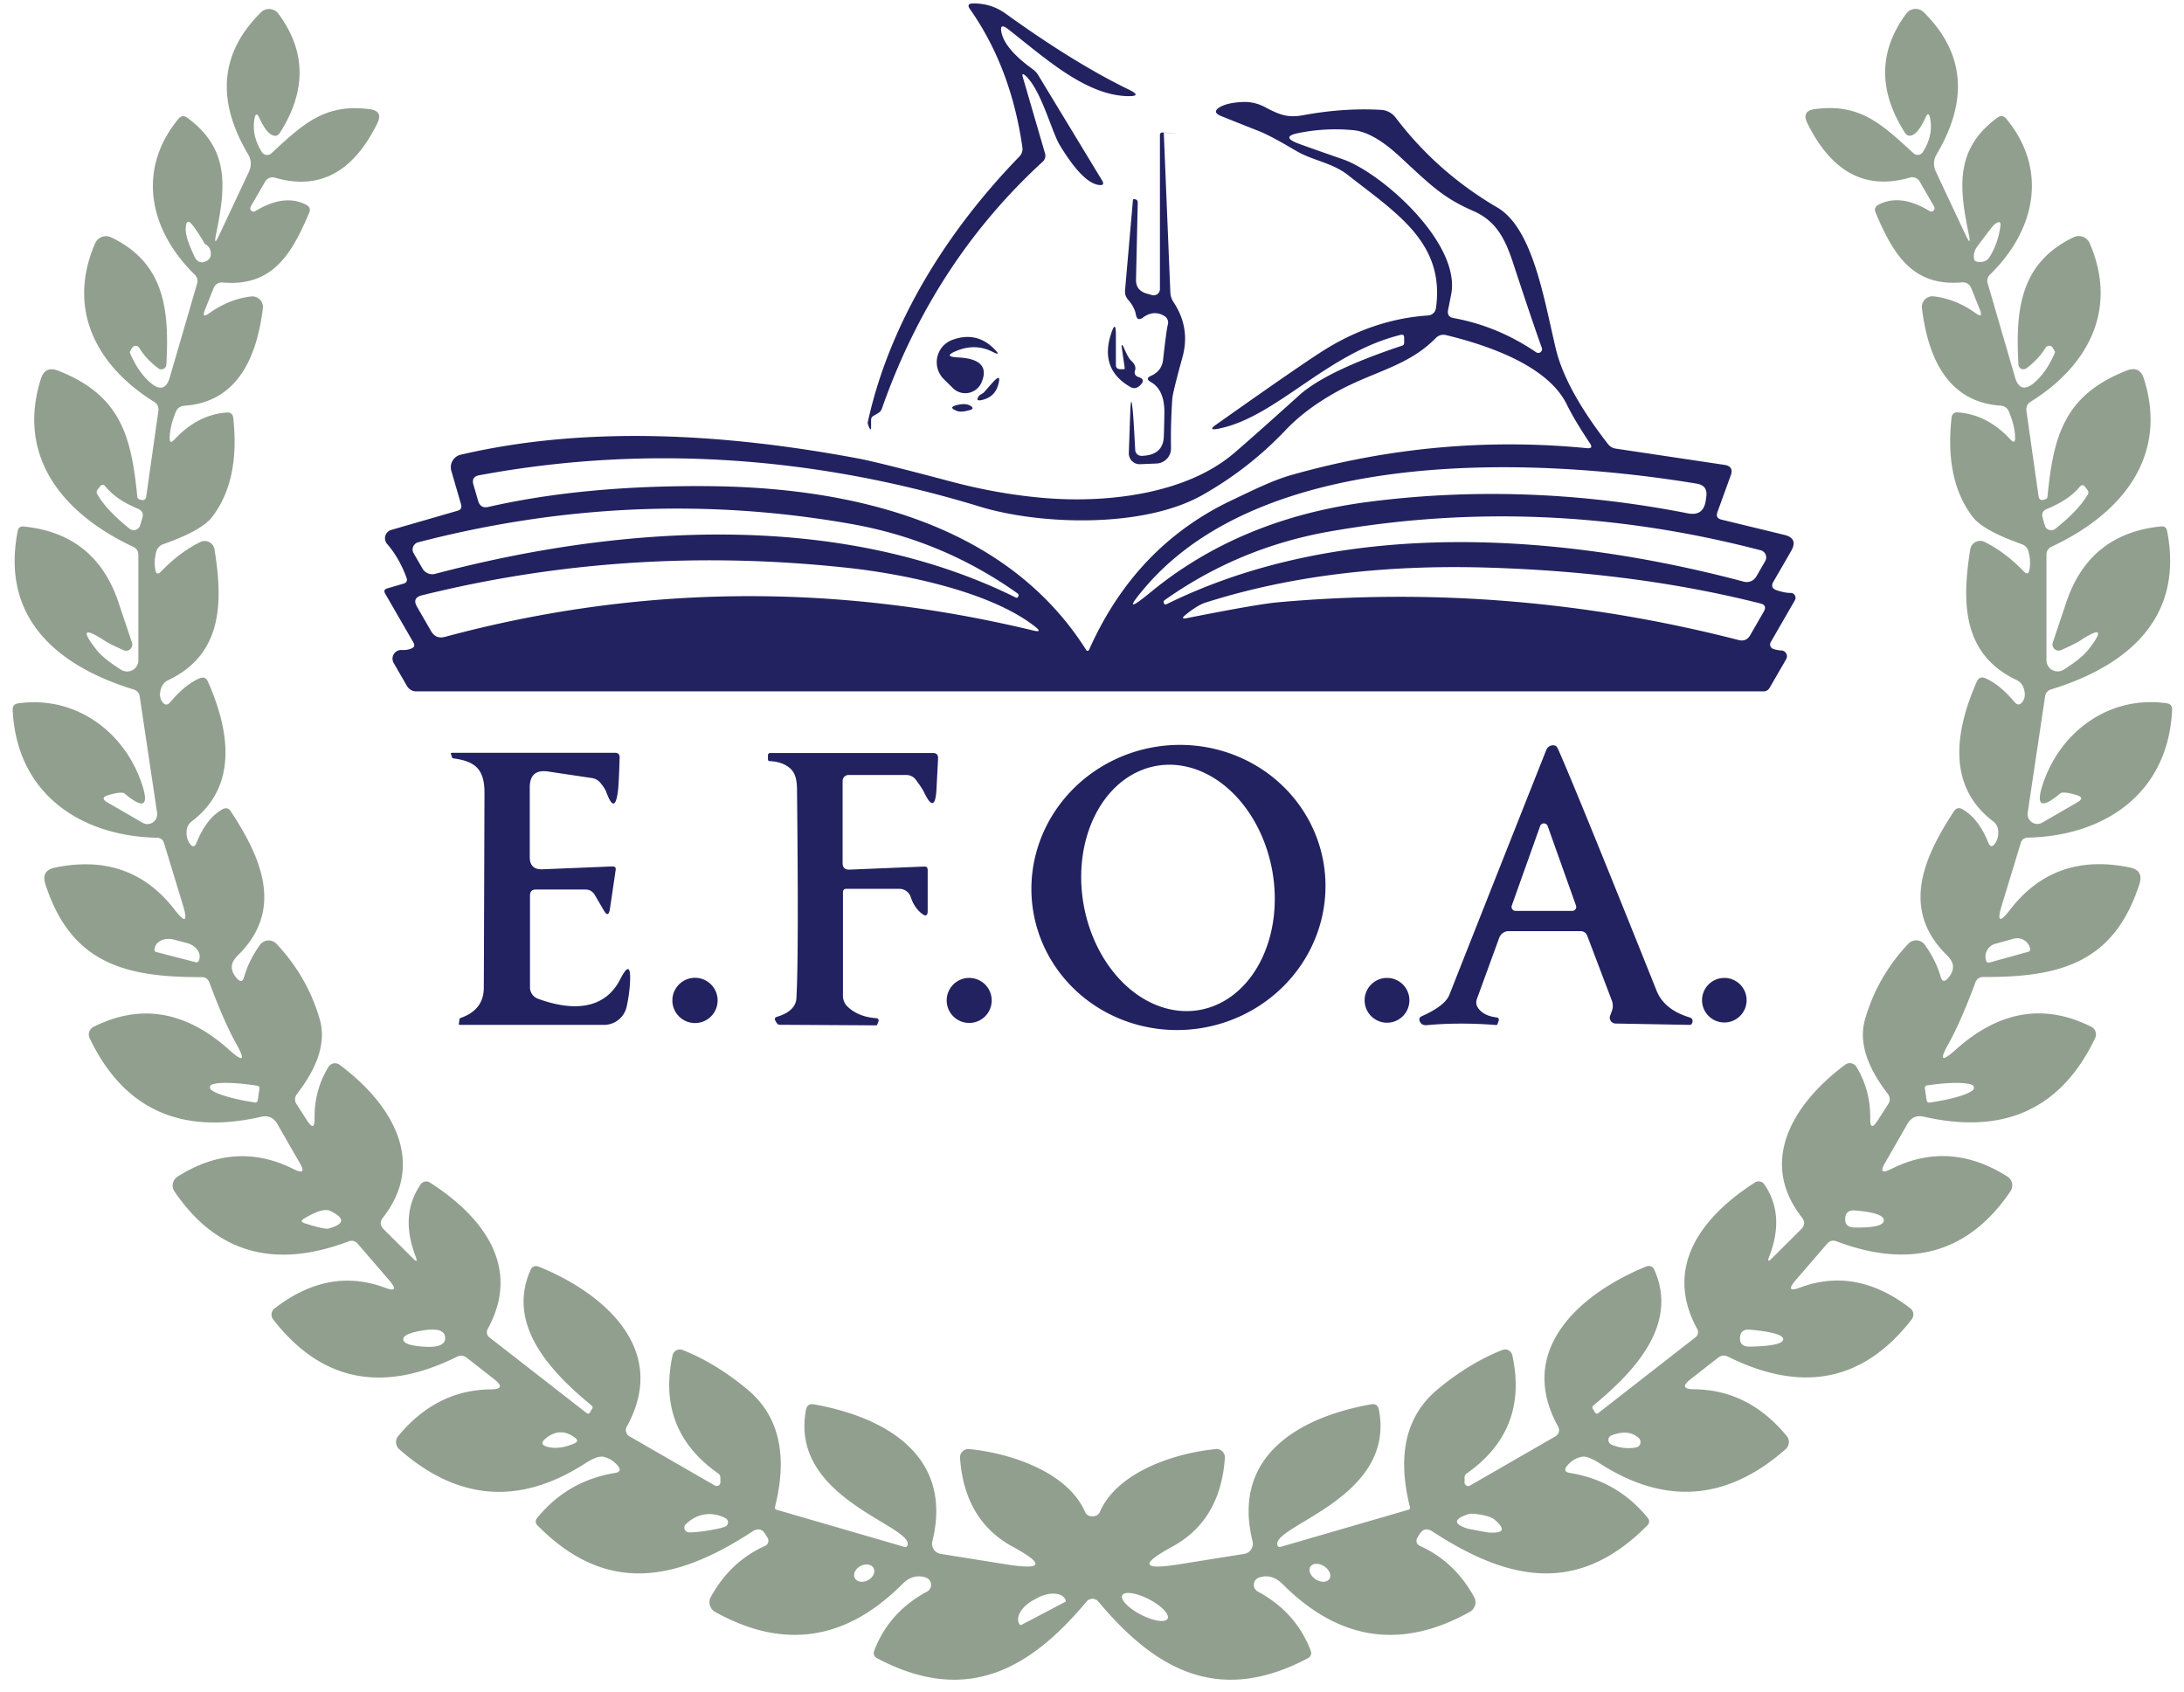
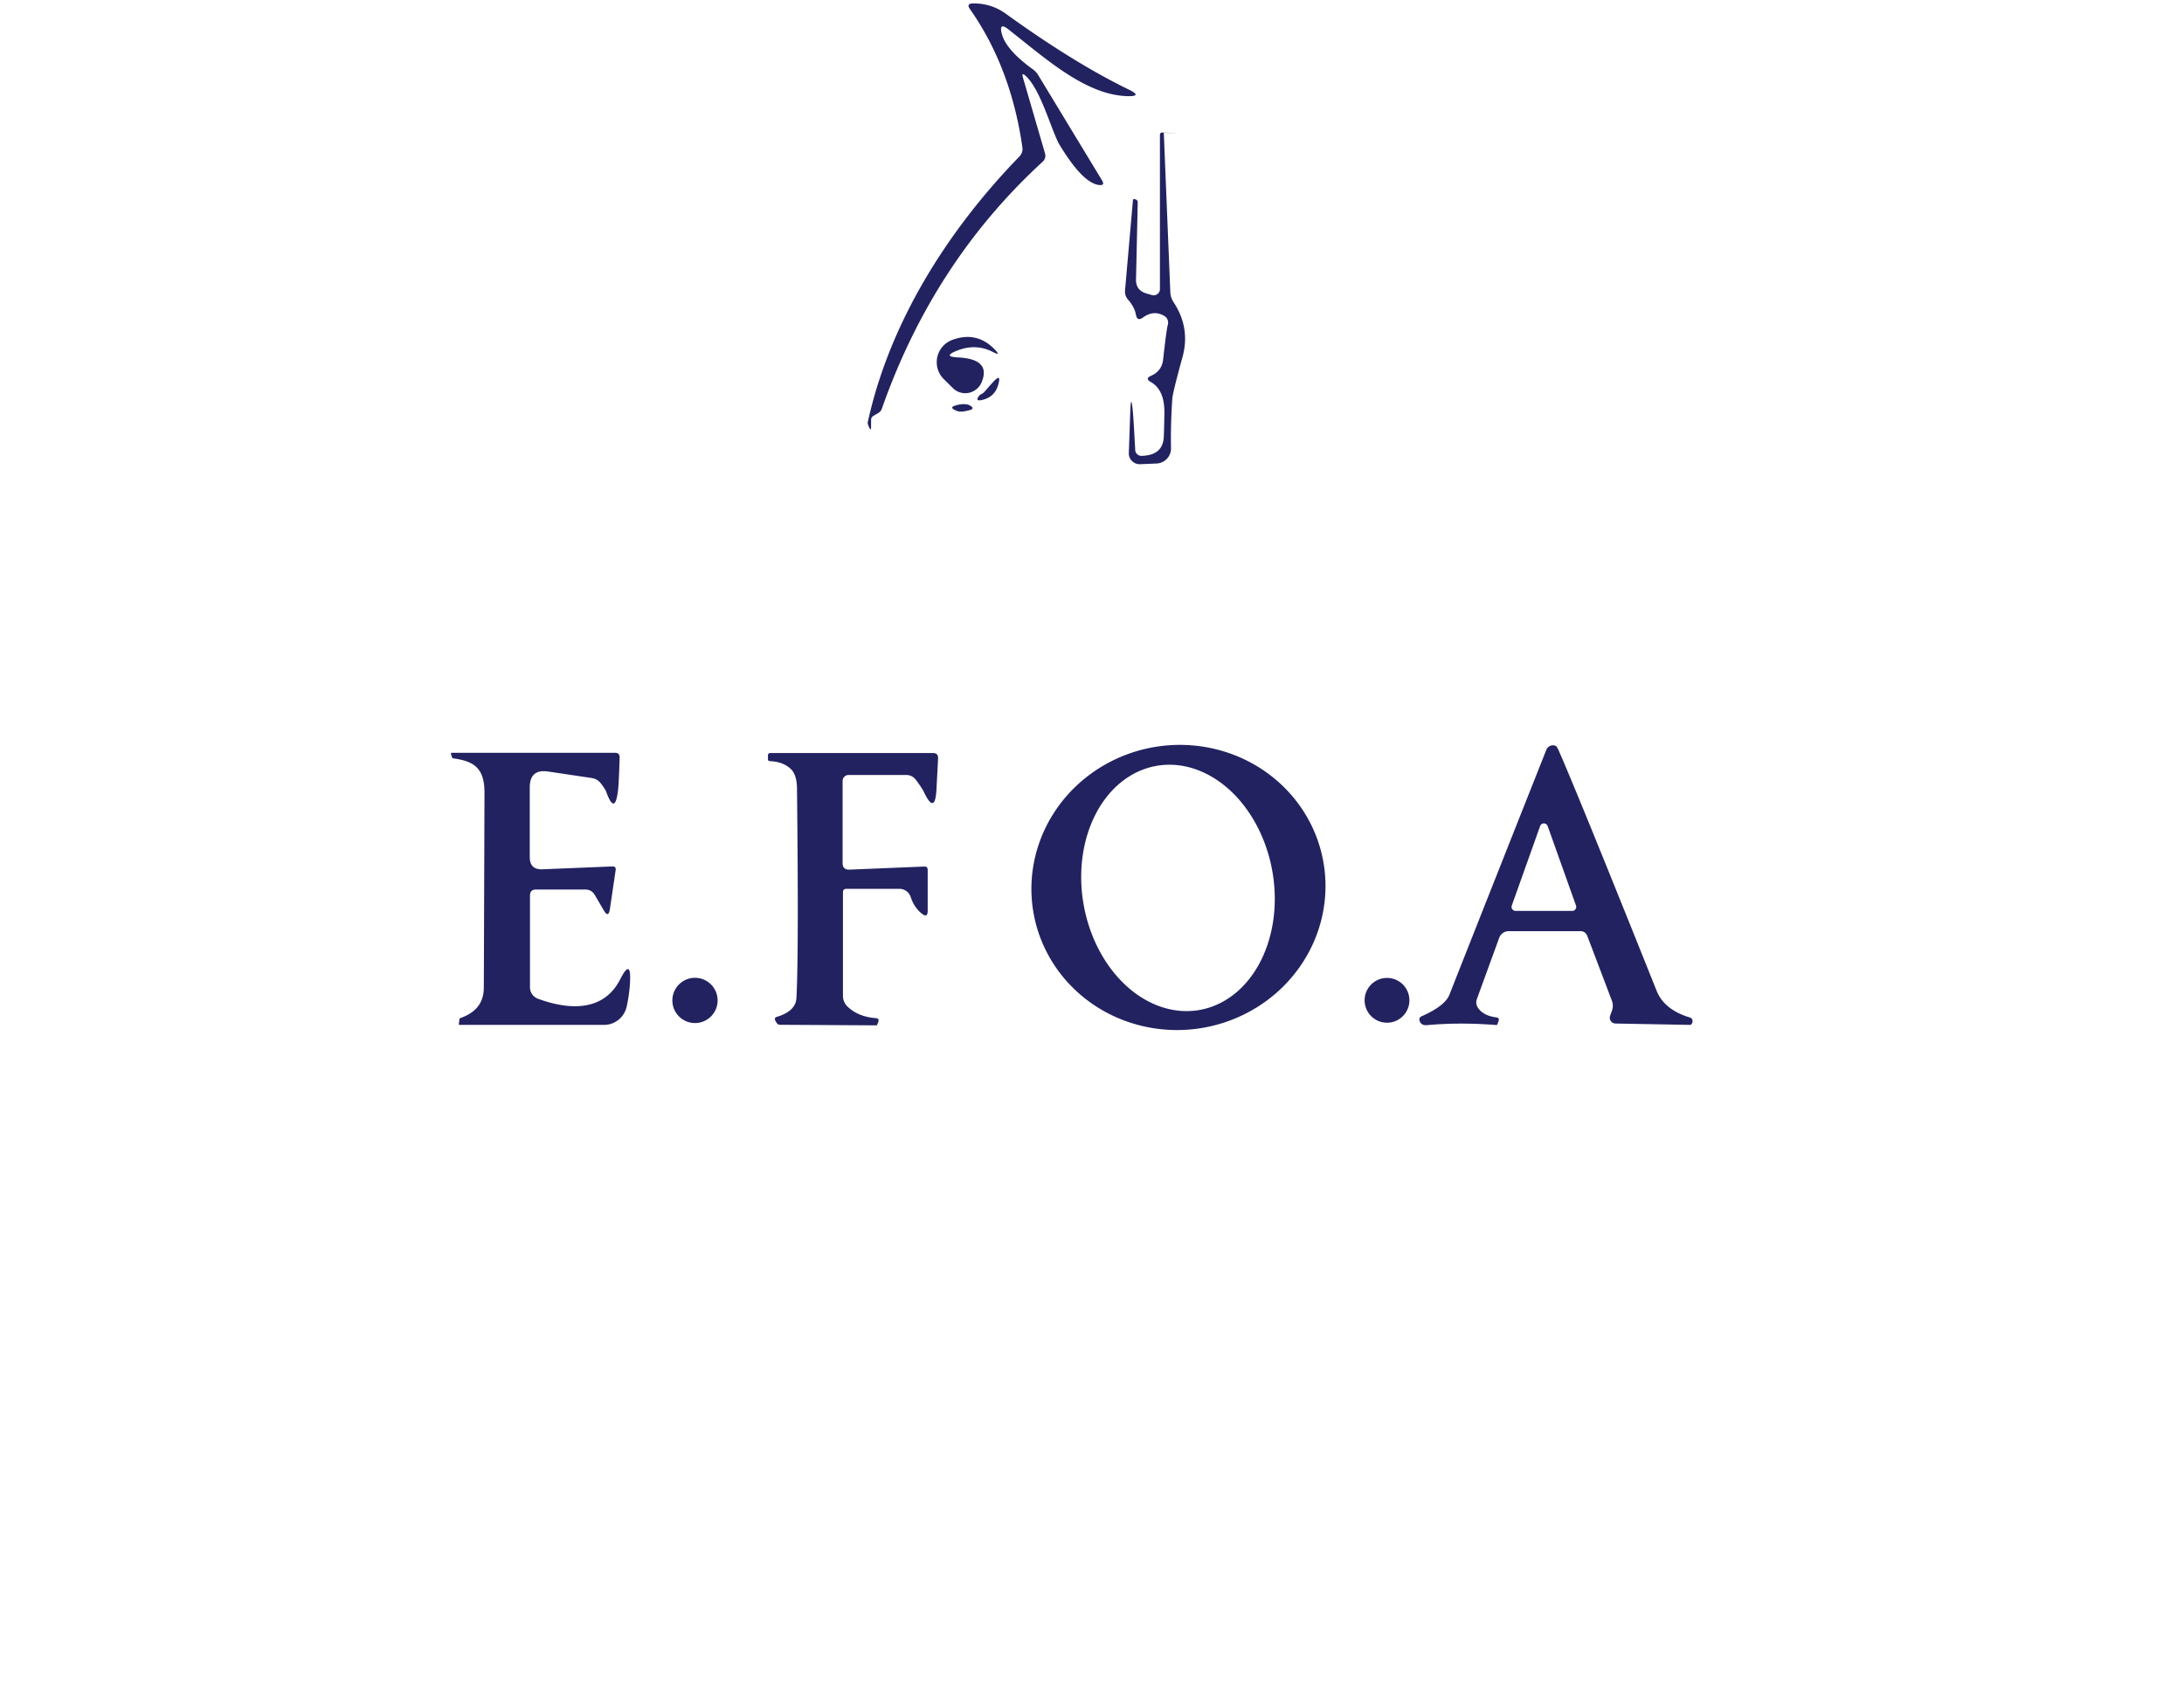
<svg xmlns="http://www.w3.org/2000/svg" version="1.1" viewBox="0.00 0.00 191.00 148.00">
  <path fill="#222261" d="   M 89.45 6.75   L 91.39 13.41   Q 91.51 13.84 91.18 14.15   Q 81.62 22.92 77.12 35.75   Q 77.03 36.00 76.80 36.13   L 76.39 36.37   Q 76.18 36.49 76.18 36.74   L 76.18 37.33   Q 76.18 37.76 76.00 37.36   Q 75.87 37.05 75.88 36.97   C 77.79 28.18 82.90 20.13 89.14 13.70   Q 89.48 13.35 89.41 12.87   Q 88.41 5.90 84.83 0.80   Q 84.48 0.31 85.09 0.30   Q 86.69 0.28 87.96 1.20   Q 93.95 5.52 98.73 7.84   Q 99.96 8.44 98.60 8.41   C 94.94 8.31 91.47 5.14 88.19 2.57   Q 87.34 1.90 87.61 2.95   Q 87.98 4.37 90.34 6.07   A 1.81 1.73 -88.8 0 1 90.79 6.56   L 96.38 15.78   Q 96.66 16.25 96.11 16.18   C 94.84 16.02 93.50 14.03 92.69 12.71   C 91.96 11.51 91.06 7.85 89.67 6.61   Q 89.33 6.31 89.45 6.75   Z" />
-   <path fill="#919f8f" d="   M 95.54 132.62   Q 95.71 132.62 95.86 132.57   Q 96.08 132.47 96.18 132.25   C 97.69 128.76 102.69 127.09 106.33 126.74   A 0.73 0.73 0.0 0 1 107.12 127.53   Q 106.73 132.98 102.53 135.27   Q 98.28 137.58 103.04 136.83   L 108.80 135.91   A 0.90 0.90 0.0 0 0 109.54 134.80   C 107.69 127.31 113.67 123.94 119.89 122.83   Q 120.48 122.72 120.59 123.30   C 122.06 130.89 111.67 133.32 111.70 135.03   Q 111.71 135.38 112.04 135.28   L 123.19 132.04   A 0.18 0.17 76.4 0 0 123.31 131.83   Q 121.58 124.98 125.71 121.53   Q 128.47 119.23 131.39 118.07   A 0.65 0.65 0.0 0 1 132.26 118.54   Q 133.68 125.08 128.26 128.88   A 0.43 0.43 0.0 0 0 128.08 129.23   L 128.08 129.65   A 0.32 0.32 0.0 0 0 128.56 129.93   L 136.04 125.62   A 0.63 0.63 0.0 0 0 136.27 124.78   C 132.50 118.00 138.32 113.06 144.00 110.76   A 0.52 0.51 -22.9 0 1 144.66 111.02   C 146.82 115.79 143.03 119.90 139.34 122.93   Q 139.20 123.04 139.29 123.20   L 139.48 123.52   Q 139.60 123.73 139.79 123.58   L 148.28 116.96   A 0.57 0.57 0.0 0 0 148.43 116.23   C 145.40 110.72 148.98 106.30 153.48 103.42   A 0.60 0.59 56.4 0 1 154.30 103.59   Q 156.13 106.26 154.73 109.89   Q 154.47 110.55 154.97 110.05   L 157.53 107.50   Q 158.00 107.02 157.59 106.49   C 153.62 101.43 157.07 96.31 161.37 93.12   A 0.68 0.67 55.8 0 1 162.35 93.31   Q 163.59 95.35 163.56 97.80   Q 163.54 99.04 164.21 98.00   L 165.15 96.54   A 0.74 0.74 0.0 0 0 165.11 95.69   C 163.72 93.89 162.43 91.53 163.10 89.17   Q 164.16 85.45 166.89 82.54   A 0.94 0.94 0.0 0 1 168.34 82.64   Q 169.32 84.02 169.72 85.43   Q 169.90 86.07 170.35 85.57   Q 170.85 85.00 170.79 84.45   Q 170.75 84.02 170.23 83.51   C 166.19 79.52 168.26 74.95 170.88 70.96   Q 171.17 70.52 171.63 70.78   Q 173.03 71.58 173.88 73.69   Q 174.12 74.29 174.49 73.75   Q 174.80 73.29 174.75 72.65   Q 174.70 72.13 174.28 71.81   C 170.19 68.70 171.04 63.78 172.88 59.62   Q 173.11 59.10 173.63 59.32   Q 174.89 59.87 176.17 61.39   Q 176.55 61.85 176.89 61.36   Q 177.22 60.88 176.97 60.16   Q 176.80 59.68 176.34 59.47   C 171.58 57.20 171.57 52.64 172.31 48.04   A 0.87 0.87 0.0 0 1 173.56 47.40   Q 175.35 48.28 176.98 49.97   Q 177.39 50.40 177.49 49.81   Q 177.62 49.01 177.40 48.23   Q 177.27 47.76 176.80 47.59   Q 173.44 46.40 172.53 45.22   Q 170.07 42.03 170.67 36.55   Q 170.73 36.03 171.25 36.07   Q 173.80 36.26 175.82 38.44   Q 176.25 38.90 176.23 38.27   Q 176.21 37.26 175.69 36.01   Q 175.49 35.52 174.96 35.48   C 170.20 35.15 168.59 31.08 168.08 26.95   A 0.93 0.93 0.0 0 1 169.11 25.92   Q 171.06 26.15 172.79 27.40   Q 173.45 27.87 173.16 27.12   L 172.41 25.24   Q 172.18 24.65 171.55 24.70   C 167.26 25.07 165.56 22.22 164.04 18.62   Q 163.83 18.14 164.29 17.90   Q 166.21 16.91 168.75 18.46   A 0.29 0.29 0.0 0 0 169.15 18.07   L 167.88 15.87   A 0.75 0.74 -23.0 0 0 167.03 15.53   Q 161.25 17.22 158.07 10.79   Q 157.52 9.69 158.74 9.54   C 162.69 9.02 164.58 10.87 167.35 13.41   A 0.54 0.54 0.0 0 0 168.16 13.30   Q 169.10 11.83 168.79 10.31   Q 168.66 9.71 168.40 10.27   Q 167.83 11.51 167.32 11.78   Q 166.86 12.03 166.58 11.59   Q 163.08 6.08 166.72 1.18   A 1.01 1.01 0.0 0 1 168.24 1.07   Q 173.58 6.36 169.38 13.47   Q 168.93 14.23 169.31 15.03   L 171.90 20.55   Q 172.42 21.66 172.17 20.45   C 171.33 16.37 170.97 13.01 174.68 10.29   Q 175.11 9.97 175.46 10.39   C 179.11 14.81 178.05 20.09 174.04 24.01   Q 173.71 24.34 173.83 24.78   L 176.22 32.99   Q 176.66 34.50 177.87 33.50   Q 178.96 32.59 179.69 30.89   Q 179.74 30.79 179.68 30.69   L 179.52 30.42   A 0.37 0.36 -44.7 0 0 178.89 30.42   Q 178.29 31.41 177.22 32.21   A 0.44 0.44 0.0 0 1 176.52 31.89   C 176.26 27.13 176.64 23.00 181.35 20.75   A 1.04 1.03 65.3 0 1 182.75 21.27   C 185.27 27.09 182.58 32.03 177.60 35.13   Q 177.15 35.41 177.22 35.94   L 178.28 43.40   Q 178.34 43.81 178.73 43.71   Q 179.04 43.65 179.06 43.45   C 179.58 38.21 180.47 34.57 185.99 32.41   Q 187.13 31.96 187.50 33.14   C 189.64 39.95 185.56 44.94 179.43 47.81   Q 178.97 48.03 178.97 48.53   L 178.97 57.74   A 0.99 0.98 -16.1 0 0 180.48 58.57   Q 182.01 57.60 182.61 56.85   Q 184.68 54.22 181.87 56.06   Q 181.47 56.32 180.25 56.86   A 0.54 0.54 0.0 0 1 179.53 56.18   Q 179.56 56.10 180.71 52.67   Q 182.72 46.67 189.00 46.04   Q 189.44 46.00 189.52 46.43   C 190.98 53.85 186.34 58.15 179.40 60.29   Q 178.92 60.43 178.85 60.92   L 177.33 71.08   A 0.86 0.85 79.3 0 0 178.60 71.95   L 181.66 70.18   Q 182.39 69.76 181.58 69.53   Q 180.42 69.19 180.17 69.40   Q 177.61 71.54 178.73 68.36   C 180.36 63.77 184.66 60.82 189.49 61.51   Q 189.98 61.58 189.96 62.08   C 189.63 69.35 184.11 73.11 177.36 73.26   Q 176.86 73.27 176.72 73.75   L 175.07 79.16   Q 174.40 81.37 175.81 79.54   Q 179.69 74.52 186.25 75.87   Q 187.49 76.12 187.10 77.32   C 184.88 84.23 180.14 85.48 173.45 85.45   Q 172.94 85.45 172.76 85.92   Q 171.47 89.39 170.39 91.32   Q 169.19 93.46 171.02 91.82   Q 176.72 86.70 182.90 89.81   A 0.74 0.74 0.0 0 1 183.23 90.79   Q 178.80 100.08 168.25 97.67   Q 167.31 97.45 166.82 98.29   L 164.86 101.70   Q 164.19 102.85 165.38 102.25   Q 170.47 99.69 175.55 102.90   A 0.92 0.92 0.0 0 1 175.82 104.20   Q 170.35 112.25 160.61 108.57   Q 160.12 108.39 159.79 108.78   L 157.03 111.98   Q 156.04 113.14 157.46 112.60   Q 162.35 110.79 167.07 114.43   A 0.69 0.68 -52.7 0 1 167.19 115.39   Q 160.90 123.51 151.13 118.66   Q 150.66 118.43 150.25 118.75   L 147.86 120.62   Q 146.73 121.50 148.16 121.51   Q 152.92 121.55 156.26 125.60   A 0.83 0.83 0.0 0 1 156.17 126.74   Q 148.49 133.52 139.90 127.99   Q 138.84 127.31 138.33 127.41   Q 137.58 127.57 137.06 128.19   Q 136.62 128.72 137.30 128.83   Q 141.43 129.49 144.09 132.74   Q 144.38 133.10 144.05 133.43   C 138.03 139.52 131.95 138.31 125.28 133.95   Q 124.55 133.47 124.12 134.23   L 123.94 134.52   A 0.49 0.48 -63.6 0 0 124.16 135.20   Q 127.21 136.57 128.92 139.68   A 0.97 0.96 -29.0 0 1 128.54 140.98   Q 119.57 145.98 112.16 138.54   Q 111.21 137.60 110.10 137.98   A 0.67 0.67 0.0 0 0 110.00 139.20   Q 113.32 140.99 114.61 144.33   Q 114.80 144.81 114.35 145.05   C 106.53 149.17 100.99 145.99 96.04 140.06   Q 95.94 139.94 95.84 139.91   Q 95.61 139.82 95.54 139.82   Q 95.47 139.82 95.23 139.91   Q 95.14 139.94 95.04 140.06   C 90.09 145.99 84.55 149.17 76.73 145.05   Q 76.28 144.81 76.47 144.33   Q 77.76 140.99 81.08 139.20   A 0.67 0.67 0.0 0 0 80.98 137.98   Q 79.87 137.60 78.92 138.54   Q 71.51 145.98 62.54 140.98   A 0.97 0.96 29.0 0 1 62.16 139.68   Q 63.87 136.57 66.92 135.20   A 0.49 0.48 63.6 0 0 67.14 134.52   L 66.96 134.23   Q 66.53 133.47 65.80 133.95   C 59.13 138.31 53.05 139.52 47.03 133.44   Q 46.70 133.11 46.99 132.75   Q 49.65 129.50 53.78 128.83   Q 54.46 128.72 54.02 128.19   Q 53.50 127.57 52.75 127.41   Q 52.24 127.31 51.18 127.99   Q 42.59 133.53 34.91 126.75   A 0.83 0.83 0.0 0 1 34.82 125.61   Q 38.16 121.56 42.92 121.52   Q 44.35 121.51 43.22 120.63   L 40.83 118.76   Q 40.42 118.44 39.95 118.67   Q 30.18 123.52 23.89 115.40   A 0.69 0.68 52.7 0 1 24.01 114.44   Q 28.73 110.80 33.62 112.61   Q 35.04 113.15 34.05 111.99   L 31.29 108.79   Q 30.96 108.40 30.47 108.58   Q 20.73 112.26 15.26 104.21   A 0.92 0.92 0.0 0 1 15.53 102.91   Q 20.60 99.70 25.69 102.26   Q 26.89 102.86 26.21 101.71   L 24.25 98.30   Q 23.76 97.46 22.82 97.68   Q 12.27 100.09 7.84 90.80   A 0.74 0.74 0.0 0 1 8.17 89.82   Q 14.35 86.71 20.05 91.83   Q 21.88 93.47 20.68 91.33   Q 19.60 89.40 18.31 85.93   Q 18.13 85.46 17.62 85.46   C 10.93 85.49 6.19 84.24 3.97 77.33   Q 3.58 76.13 4.82 75.88   Q 11.38 74.53 15.26 79.55   Q 16.67 81.38 16.00 79.17   L 14.35 73.76   Q 14.21 73.28 13.71 73.27   C 6.96 73.12 1.44 69.36 1.11 62.09   Q 1.09 61.59 1.58 61.52   C 6.41 60.83 10.71 63.78 12.34 68.37   Q 13.46 71.55 10.90 69.41   Q 10.65 69.20 9.49 69.54   Q 8.68 69.77 9.41 70.19   L 12.47 71.96   A 0.86 0.85 -79.3 0 0 13.74 71.09   L 12.22 60.93   Q 12.15 60.44 11.67 60.30   C 4.73 58.16 0.09 53.86 1.55 46.44   Q 1.63 46.01 2.07 46.05   Q 8.35 46.68 10.36 52.68   Q 11.51 56.11 11.54 56.19   A 0.54 0.54 0.0 0 1 10.82 56.87   Q 9.60 56.33 9.20 56.07   Q 6.39 54.23 8.46 56.86   Q 9.06 57.61 10.59 58.58   A 0.99 0.98 16.1 0 0 12.10 57.75   L 12.10 48.54   Q 12.10 48.04 11.64 47.82   C 5.51 44.95 1.43 39.96 3.57 33.15   Q 3.94 31.97 5.08 32.42   C 10.60 34.58 11.49 38.22 12.01 43.46   Q 12.03 43.66 12.34 43.72   Q 12.73 43.82 12.79 43.41   L 13.85 35.95   Q 13.92 35.42 13.47 35.14   C 8.49 32.04 5.80 27.10 8.32 21.28   A 1.04 1.03 -65.3 0 1 9.72 20.76   C 14.43 23.01 14.81 27.14 14.55 31.90   A 0.44 0.44 0.0 0 1 13.85 32.22   Q 12.78 31.42 12.18 30.43   A 0.37 0.36 44.7 0 0 11.55 30.43   L 11.39 30.70   Q 11.33 30.80 11.38 30.90   Q 12.11 32.60 13.20 33.51   Q 14.41 34.51 14.85 33.00   L 17.24 24.79   Q 17.36 24.35 17.03 24.02   C 13.02 20.10 11.96 14.82 15.60 10.40   Q 15.95 9.98 16.38 10.30   C 20.10 13.02 19.74 16.38 18.90 20.46   Q 18.65 21.67 19.17 20.56   L 21.76 15.04   Q 22.14 14.24 21.69 13.48   Q 17.48 6.37 22.82 1.08   A 1.01 1.01 0.0 0 1 24.34 1.19   Q 27.98 6.09 24.49 11.60   Q 24.21 12.04 23.75 11.79   Q 23.24 11.52 22.66 10.28   Q 22.40 9.72 22.27 10.32   Q 21.97 11.84 22.91 13.31   A 0.54 0.54 0.0 0 0 23.72 13.42   C 26.48 10.88 28.37 9.03 32.32 9.55   Q 33.54 9.70 32.99 10.80   Q 29.82 17.23 24.04 15.54   A 0.75 0.74 23.0 0 0 23.19 15.88   L 21.92 18.08   A 0.29 0.29 0.0 0 0 22.32 18.47   Q 24.86 16.92 26.78 17.91   Q 27.24 18.15 27.03 18.63   C 25.51 22.23 23.81 25.08 19.52 24.71   Q 18.89 24.66 18.66 25.25   L 17.91 27.13   Q 17.62 27.88 18.28 27.41   Q 20.01 26.16 21.96 25.93   A 0.93 0.93 0.0 0 1 22.99 26.96   C 22.48 31.09 20.87 35.16 16.11 35.49   Q 15.58 35.53 15.38 36.02   Q 14.86 37.27 14.84 38.28   Q 14.82 38.91 15.25 38.45   Q 17.27 36.27 19.82 36.08   Q 20.34 36.04 20.40 36.56   Q 21.00 42.04 18.54 45.23   Q 17.63 46.41 14.27 47.60   Q 13.80 47.77 13.67 48.24   Q 13.45 49.02 13.58 49.82   Q 13.68 50.41 14.09 49.98   Q 15.72 48.29 17.51 47.41   A 0.87 0.87 0.0 0 1 18.76 48.05   C 19.50 52.65 19.49 57.21 14.73 59.48   Q 14.27 59.69 14.10 60.17   Q 13.85 60.89 14.18 61.37   Q 14.52 61.86 14.90 61.40   Q 16.18 59.88 17.44 59.33   Q 17.96 59.11 18.19 59.63   C 20.03 63.79 20.88 68.71 16.79 71.82   Q 16.37 72.14 16.32 72.66   Q 16.27 73.30 16.58 73.76   Q 16.95 74.30 17.19 73.70   Q 18.04 71.59 19.44 70.79   Q 19.90 70.53 20.19 70.97   C 22.81 74.96 24.88 79.53 20.84 83.52   Q 20.32 84.03 20.28 84.46   Q 20.22 85.01 20.72 85.58   Q 21.17 86.08 21.35 85.44   Q 21.75 84.03 22.73 82.65   A 0.94 0.94 0.0 0 1 24.18 82.55   Q 26.91 85.46 27.97 89.18   C 28.64 91.54 27.35 93.90 25.96 95.70   A 0.74 0.74 0.0 0 0 25.92 96.55   L 26.86 98.01   Q 27.53 99.05 27.51 97.81   Q 27.48 95.36 28.72 93.32   A 0.68 0.67 -55.8 0 1 29.70 93.13   C 34.00 96.32 37.45 101.44 33.49 106.50   Q 33.08 107.03 33.55 107.51   L 36.11 110.06   Q 36.61 110.56 36.35 109.90   Q 34.95 106.27 36.78 103.60   A 0.60 0.59 -56.4 0 1 37.60 103.43   C 42.10 106.31 45.68 110.73 42.65 116.24   A 0.57 0.57 0.0 0 0 42.80 116.97   L 51.29 123.58   Q 51.48 123.73 51.60 123.52   L 51.79 123.20   Q 51.88 123.04 51.74 122.93   C 48.05 119.91 44.26 115.80 46.42 111.03   A 0.52 0.51 22.9 0 1 47.08 110.77   C 52.76 113.06 58.58 118.00 54.81 124.78   A 0.63 0.63 0.0 0 0 55.04 125.62   L 62.52 129.93   A 0.32 0.32 0.0 0 0 63.00 129.65   L 63.00 129.23   A 0.43 0.43 0.0 0 0 62.82 128.88   Q 57.40 125.08 58.82 118.54   A 0.65 0.65 0.0 0 1 59.69 118.07   Q 62.61 119.23 65.37 121.53   Q 69.50 124.98 67.77 131.83   A 0.18 0.17 -76.4 0 0 67.89 132.04   L 79.04 135.28   Q 79.37 135.38 79.38 135.03   C 79.41 133.32 69.02 130.89 70.49 123.30   Q 70.60 122.72 71.19 122.83   C 77.41 123.94 83.39 127.31 81.54 134.80   A 0.90 0.90 0.0 0 0 82.28 135.91   L 88.04 136.83   Q 92.80 137.58 88.55 135.27   Q 84.35 132.98 83.96 127.53   A 0.73 0.73 0.0 0 1 84.75 126.74   C 88.39 127.09 93.39 128.76 94.90 132.25   Q 95.00 132.47 95.22 132.57   Q 95.36 132.62 95.54 132.62   Z   M 17.92 21.34   Q 17.19 20.10 16.78 19.62   Q 16.35 19.11 16.26 19.76   C 16.14 20.58 16.63 21.57 16.95 22.32   Q 17.34 23.24 18.11 22.80   A 0.66 0.66 0.0 0 0 18.44 22.23   Q 18.44 21.59 17.92 21.34   Z   M 172.92 21.56   Q 172.53 22.08 172.65 22.71   Q 172.69 22.92 173.23 22.91   Q 173.74 22.90 174.01 22.46   Q 174.73 21.30 174.94 19.81   Q 175.04 19.14 174.40 19.65   Q 174.26 19.76 172.92 21.56   Z   M 179.02 44.51   Q 178.47 44.73 178.64 45.30   L 178.83 45.96   A 0.58 0.58 0.0 0 0 179.75 46.25   Q 181.78 44.63 182.58 43.26   Q 182.71 43.04 182.55 42.84   L 182.36 42.59   Q 182.12 42.28 181.87 42.59   Q 180.94 43.72 179.02 44.51   Z   M 12.07 44.50   Q 10.15 43.70 9.23 42.56   Q 8.98 42.25 8.74 42.56   L 8.55 42.81   Q 8.38 43.00 8.51 43.23   Q 9.30 44.61 11.33 46.24   A 0.58 0.58 0.0 0 0 12.25 45.96   L 12.45 45.30   Q 12.62 44.73 12.07 44.50   Z   M 13.68 83.27   L 17.12 84.16   A 0.23 0.23 0.0 0 0 17.40 84.00   L 17.44 83.86   A 1.43 1.07 14.5 0 0 16.32 82.47   L 15.20 82.18   A 1.43 1.07 14.5 0 0 13.55 82.86   L 13.51 82.99   A 0.23 0.23 0.0 0 0 13.68 83.27   Z   M 173.97 84.19   L 177.40 83.24   A 0.22 0.22 0.0 0 0 177.55 82.97   L 177.53 82.91   A 1.16 1.16 0.0 0 0 176.11 82.10   L 174.49 82.55   A 1.16 1.16 0.0 0 0 173.68 83.98   L 173.70 84.04   A 0.22 0.22 0.0 0 0 173.97 84.19   Z   M 22.54 96.24   L 22.69 95.22   A 0.22 0.22 0.0 0 0 22.51 94.96   L 22.36 94.94   A 3.93 0.69 8.8 0 0 18.37 95.02   L 18.36 95.12   A 3.93 0.69 8.8 0 0 22.14 96.40   L 22.28 96.43   A 0.22 0.22 0.0 0 0 22.54 96.24   Z   M 168.34 95.19   L 168.49 96.24   A 0.23 0.23 0.0 0 0 168.75 96.44   L 168.91 96.41   A 3.87 0.71 -8.3 0 0 172.63 95.15   L 172.62 95.05   A 3.87 0.71 -8.3 0 0 168.69 94.91   L 168.53 94.93   A 0.23 0.23 0.0 0 0 168.34 95.19   Z   M 26.62 106.98   Q 28.37 107.55 28.74 107.45   Q 30.86 106.87 28.88 105.91   Q 28.23 105.59 26.58 106.59   Q 26.18 106.83 26.62 106.98   Z   M 161.37 106.57   Q 161.33 107.34 162.16 107.36   Q 164.71 107.41 164.75 106.75   Q 164.78 106.08 162.24 105.87   Q 161.41 105.80 161.37 106.57   Z   M 35.27 117.15   Q 35.29 117.66 37.00 117.78   Q 38.98 117.93 38.93 116.99   Q 38.89 116.05 36.94 116.37   Q 35.24 116.65 35.27 117.15   Z   M 152.17 117.01   Q 152.14 117.79 153.02 117.78   Q 155.93 117.72 155.95 117.14   Q 155.97 116.57 153.07 116.30   Q 152.19 116.22 152.17 117.01   Z   M 50.22 126.25   Q 50.69 126.05 50.28 125.74   Q 48.98 124.77 47.71 125.82   Q 47.10 126.33 47.86 126.54   Q 48.89 126.82 50.22 126.25   Z   M 140.94 125.54   A 0.44 0.43 46.1 0 0 140.93 126.35   Q 141.96 126.79 143.07 126.60   A 0.48 0.48 0.0 0 0 143.31 125.77   Q 142.44 124.97 140.94 125.54   Z   M 61.61 132.46   Q 60.69 132.61 59.97 133.32   A 0.41 0.41 0.0 0 0 60.23 134.02   Q 60.70 134.05 61.83 133.88   Q 62.97 133.70 63.40 133.53   A 0.41 0.41 0.0 0 0 63.44 132.78   Q 62.54 132.32 61.61 132.46   Z   M 129.29 133.88   Q 130.15 134.04 130.22 134.04   Q 132.19 134.16 130.68 132.89   Q 130.40 132.65 129.55 132.49   Q 128.69 132.33 128.35 132.45   Q 126.48 133.10 128.36 133.70   Q 128.43 133.72 129.29 133.88   Z   M 76.4 137.152   A 0.93 0.70 -28.1 0 0 75.25 136.972   A 0.93 0.70 -28.1 0 0 74.76 138.028   A 0.93 0.70 -28.1 0 0 75.91 138.208   A 0.93 0.70 -28.1 0 0 76.4 137.152   Z   M 116.262 138.096   A 0.99 0.68 32.8 0 0 115.798 136.988   A 0.99 0.68 32.8 0 0 114.598 137.024   A 0.99 0.68 32.8 0 0 115.062 138.132   A 0.99 0.68 32.8 0 0 116.262 138.096   Z   M 89.34 142.11   L 93.13 140.12   A 0.14 0.14 0.0 0 0 93.19 139.93   L 93.16 139.87   A 2.10 1.23 -27.7 0 0 90.72 139.76   L 90.41 139.93   A 2.10 1.23 -27.7 0 0 89.12 141.99   L 89.15 142.05   A 0.14 0.14 0.0 0 0 89.34 142.11   Z   M 102.112 141.573   A 2.23 0.76 27.3 0 0 100.479 139.875   A 2.23 0.76 27.3 0 0 98.148 139.527   A 2.23 0.76 27.3 0 0 99.781 141.225   A 2.23 0.76 27.3 0 0 102.112 141.573   Z" />
-   <path fill="#222261" d="   M 110.13 11.48   Q 107.14 10.30 106.72 10.12   Q 105.98 9.79 106.68 9.37   Q 107.36 8.98 108.67 8.92   Q 109.71 8.88 110.63 9.37   C 111.85 10.01 112.57 10.33 113.95 10.08   Q 117.50 9.42 120.78 9.61   A 1.71 1.70 72.8 0 1 122.05 10.28   Q 125.68 15.07 130.95 18.15   C 134.06 19.98 135.02 26.13 136.06 30.49   Q 136.90 34.04 140.62 38.83   Q 140.89 39.18 141.32 39.24   L 150.82 40.66   Q 151.65 40.79 151.36 41.58   L 150.20 44.78   Q 150.00 45.32 150.56 45.45   L 156.04 46.78   Q 157.28 47.08 156.65 48.18   L 155.09 50.88   Q 154.78 51.42 155.37 51.62   Q 156.11 51.87 156.61 51.86   A 0.43 0.42 -74.8 0 1 156.97 52.50   L 154.86 56.16   A 0.41 0.41 0.0 0 0 155.09 56.76   Q 155.46 56.88 155.77 56.89   A 0.51 0.51 0.0 0 1 156.21 57.65   L 154.76 60.16   A 0.62 0.61 -74.5 0 1 154.23 60.47   L 36.43 60.47   Q 35.87 60.47 35.58 59.98   L 34.43 57.99   A 0.76 0.76 0.0 0 1 35.13 56.85   Q 35.61 56.88 36.00 56.71   Q 36.37 56.56 36.14 56.17   L 33.69 51.93   Q 33.48 51.57 33.88 51.46   L 35.28 51.05   Q 35.70 50.93 35.55 50.52   Q 34.90 48.77 33.85 47.57   A 0.76 0.76 0.0 0 1 34.21 46.35   L 40.02 44.67   Q 40.45 44.54 40.32 44.11   L 39.47 41.18   A 1.13 1.12 75.3 0 1 40.29 39.77   C 51.36 37.19 63.45 37.93 75.00 40.09   Q 76.73 40.41 83.06 42.09   Q 87.20 43.20 91.25 43.55   C 96.68 44.02 103.66 43.26 107.90 39.65   Q 109.52 38.27 113.60 34.59   Q 115.98 32.44 122.63 30.23   A 0.24 0.24 0.0 0 0 122.80 30.00   L 122.80 29.53   Q 122.80 29.21 122.49 29.29   C 116.01 30.88 111.61 36.52 106.53 37.50   Q 105.58 37.68 106.37 37.13   Q 114.31 31.51 116.16 30.40   Q 120.33 27.90 124.90 27.59   A 0.74 0.73 -88.1 0 0 125.58 26.95   C 126.38 21.25 122.15 18.66 117.91 15.33   C 116.53 14.23 114.81 14.05 113.38 13.21   Q 111.08 11.85 110.13 11.48   Z   M 126.93 25.65   Q 126.89 25.85 126.64 27.12   Q 126.53 27.72 127.13 27.82   Q 131.00 28.53 134.34 30.81   A 0.33 0.33 0.0 0 0 134.84 30.43   Q 134.01 28.13 132.31 22.95   C 131.66 21.00 130.90 19.34 128.84 18.45   C 126.19 17.29 125.18 16.25 122.40 13.68   Q 120.12 11.57 118.39 11.39   Q 115.92 11.15 113.49 11.65   Q 112.03 11.96 113.48 12.53   Q 113.82 12.67 117.46 13.94   C 120.79 15.10 127.68 21.17 126.93 25.65   Z   M 113.06 41.51   Q 125.81 37.93 138.80 39.20   Q 139.37 39.25 139.05 38.78   Q 137.69 36.74 137.02 35.37   C 135.34 31.94 130.04 30.18 126.47 29.31   Q 125.94 29.19 125.56 29.57   C 123.19 32.00 120.19 32.48 117.09 34.16   C 115.36 35.10 113.77 36.21 112.41 37.64   Q 109.23 40.99 105.17 43.29   C 99.97 46.24 90.88 45.90 85.69 44.31   C 71.27 39.90 56.43 38.86 41.90 41.57   Q 41.21 41.70 41.40 42.38   L 41.82 43.82   Q 42.02 44.49 42.70 44.34   Q 51.06 42.43 61.99 42.52   C 74.88 42.63 88.11 45.95 95.00 56.86   A 0.14 0.13 -48.6 0 0 95.24 56.84   Q 99.28 47.75 107.75 43.74   C 109.51 42.91 111.29 42.00 113.06 41.51   Z   M 100.15 51.37   Q 97.81 54.11 100.60 51.82   Q 108.48 45.32 119.79 43.88   Q 133.50 42.13 147.62 44.90   Q 148.96 45.16 149.17 43.81   L 149.22 43.45   Q 149.37 42.46 148.38 42.30   C 134.34 39.98 110.73 38.98 100.15 51.37   Z   M 38.06 50.19   C 54.42 45.87 73.49 44.67 88.81 52.25   Q 88.97 52.33 89.04 52.19   L 89.04 52.18   Q 89.13 52.01 89.00 51.91   Q 82.46 47.25 74.46 45.83   Q 55.61 42.49 36.57 47.43   A 0.65 0.65 0.0 0 0 36.17 48.38   L 36.95 49.73   A 0.99 0.98 67.3 0 0 38.06 50.19   Z   M 152.49 50.87   A 0.98 0.97 -67.2 0 0 153.60 50.42   L 154.37 49.08   A 0.64 0.64 0.0 0 0 153.98 48.13   Q 135.06 43.19 116.31 46.48   Q 108.35 47.88 101.84 52.50   Q 101.71 52.60 101.80 52.77   L 101.80 52.78   Q 101.87 52.92 102.03 52.84   C 117.28 45.33 136.23 46.55 152.49 50.87   Z   M 37.70 55.20   Q 38.12 55.92 38.92 55.70   Q 64.30 48.87 90.38 55.15   Q 91.21 55.35 90.54 54.82   C 86.63 51.73 79.03 50.20 74.18 49.67   Q 55.00 47.58 36.89 52.07   Q 36.02 52.29 36.47 53.07   L 37.70 55.20   Z   M 153.06 55.56   L 154.25 53.49   Q 154.57 52.93 153.95 52.78   Q 143.15 50.05 130.26 49.65   Q 116.43 49.21 105.44 52.70   C 104.82 52.89 104.03 53.48 103.63 53.82   Q 103.22 54.17 103.76 54.07   Q 109.95 52.84 111.75 52.68   Q 132.09 50.85 152.05 55.98   Q 152.71 56.15 153.06 55.56   Z" />
  <path fill="#222261" d="   M 100.27 25.67   L 100.75 25.81   A 0.55 0.54 7.8 0 0 101.44 25.29   L 101.44 11.79   A 0.20 0.19 -88.6 0 1 101.64 11.59   Q 104.09 11.77 101.83 11.59   Q 101.78 11.59 101.78 11.64   L 102.35 25.56   Q 102.37 26.04 102.64 26.44   Q 104.12 28.69 103.41 31.25   Q 102.55 34.37 102.52 34.90   Q 102.37 37.19 102.41 39.20   A 1.32 1.32 0.0 0 1 101.14 40.54   L 99.71 40.60   A 0.95 0.95 0.0 0 1 98.72 39.61   L 98.84 36.21   Q 98.91 34.09 99.09 36.20   Q 99.15 36.92 99.28 39.36   A 0.54 0.54 0.0 0 0 99.83 39.87   Q 101.63 39.83 101.77 38.33   Q 101.80 37.98 101.83 36.18   Q 101.87 34.10 100.64 33.41   Q 100.11 33.11 100.66 32.87   Q 101.61 32.45 101.72 31.44   Q 102.01 28.83 102.13 28.41   A 0.68 0.68 0.0 0 0 101.82 27.63   Q 100.90 27.09 99.96 27.77   Q 99.45 28.14 99.34 27.52   Q 99.22 26.86 98.67 26.23   Q 98.35 25.87 98.39 25.39   L 99.08 17.50   Q 99.09 17.37 99.31 17.44   Q 99.51 17.50 99.50 17.75   L 99.35 24.42   Q 99.32 25.40 100.27 25.67   Z" />
-   <path fill="#222261" d="   M 97.59 31.91   Q 97.59 32.29 97.98 32.29   L 98.27 32.29   Q 98.37 32.29 98.36 32.19   L 98.13 30.58   Q 98.01 29.78 98.34 30.53   Q 98.69 31.34 98.92 31.54   A 0.93 0.60 34.6 0 1 99.27 32.38   Q 99.11 32.83 99.60 32.99   Q 100.19 33.18 99.77 33.64   Q 99.34 34.11 98.88 33.86   Q 96.17 32.32 97.15 29.25   Q 97.59 27.87 97.59 29.32   L 97.59 31.91   Z" />
  <path fill="#222261" d="   M 83.67 30.68   Q 82.41 31.19 83.77 31.26   Q 86.71 31.40 85.84 33.45   A 1.55 1.54 -55.9 0 1 83.33 33.94   L 82.53 33.15   A 2.08 2.08 0.0 0 1 83.28 29.73   Q 85.42 28.94 86.99 30.56   Q 87.60 31.18 86.82 30.78   Q 85.32 30.01 83.67 30.68   Z" />
  <path fill="#222261" d="   M 86.11 34.25   Q 86.66 33.61 86.89 33.37   Q 87.62 32.59 87.28 33.72   Q 86.98 34.69 85.98 34.96   Q 85.20 35.17 85.63 34.61   Q 85.68 34.54 85.86 34.45   Q 86.01 34.38 86.11 34.25   Z" />
  <path fill="#222261" d="   M 84.90 35.51   Q 85.24 35.74 84.84 35.86   Q 84.07 36.09 83.71 35.95   Q 82.87 35.64 83.64 35.44   Q 84.48 35.22 84.90 35.51   Z" />
  <path fill="#222261" d="   M 138.19 81.44   L 131.95 81.44   A 0.89 0.89 0.0 0 0 131.11 82.03   L 129.17 87.35   Q 129.00 87.80 129.28 88.18   Q 129.75 88.84 130.84 88.98   Q 131.17 89.02 131.05 89.32   L 130.96 89.57   Q 130.93 89.66 130.84 89.65   Q 127.64 89.40 124.82 89.66   Q 124.47 89.69 124.31 89.54   Q 124.19 89.42 124.15 89.29   Q 124.06 89.00 124.34 88.88   Q 126.36 87.98 126.75 87.02   Q 130.75 76.88 135.23 65.59   A 0.63 0.61 -66.6 0 1 136.06 65.24   Q 136.16 65.28 136.34 65.70   Q 138.02 69.52 144.88 86.66   Q 145.55 88.32 147.78 88.99   Q 148.03 89.07 148.02 89.33   Q 148.01 89.49 147.90 89.60   Q 147.86 89.64 147.81 89.64   L 141.28 89.52   A 0.51 0.51 0.0 0 1 140.81 88.84   L 140.96 88.44   Q 141.14 87.96 140.95 87.48   L 138.82 81.87   Q 138.66 81.44 138.19 81.44   Z   M 132.21 79.21   A 0.35 0.35 0.0 0 0 132.54 79.67   L 137.50 79.67   A 0.35 0.35 0.0 0 0 137.83 79.21   L 135.35 72.25   A 0.35 0.35 0.0 0 0 134.69 72.25   L 132.21 79.21   Z" />
  <path fill="#222261" d="   M 115.772 75.607   A 12.87 12.46 -9.0 0 1 105.009 89.927   A 12.87 12.46 -9.0 0 1 90.349 79.633   A 12.87 12.46 -9.0 0 1 101.111 65.313   A 12.87 12.46 -9.0 0 1 115.772 75.607   Z   M 104.902 88.335   A 10.84 8.38 80.0 0 0 111.273 76.205   A 10.84 8.38 80.0 0 0 101.138 66.985   A 10.84 8.38 80.0 0 0 94.767 79.115   A 10.84 8.38 80.0 0 0 104.902 88.335   Z" />
  <path fill="#222261" d="   M 46.35 78.33   L 46.35 86.36   A 1.07 1.05 10.4 0 0 47.04 87.35   C 49.70 88.33 52.77 88.54 54.24 85.65   Q 55.20 83.76 55.10 85.88   Q 55.05 86.91 54.81 88.02   A 2.04 2.03 -84.1 0 1 52.82 89.64   L 40.20 89.64   Q 40.11 89.64 40.13 89.55   L 40.18 89.16   Q 40.19 89.07 40.27 89.04   C 41.49 88.61 42.30 87.82 42.31 86.41   Q 42.32 85.35 42.37 69.33   C 42.37 67.22 41.50 66.58 39.65 66.33   Q 39.55 66.32 39.53 66.23   L 39.44 65.96   Q 39.40 65.84 39.53 65.84   L 53.78 65.84   Q 54.20 65.84 54.19 66.26   Q 54.12 68.60 54.04 69.20   Q 53.77 71.31 53.03 69.29   Q 52.91 68.96 52.50 68.46   Q 52.21 68.12 51.76 68.05   L 47.94 67.48   Q 46.33 67.24 46.33 68.87   L 46.33 74.96   Q 46.33 76.08 47.45 76.03   L 53.55 75.78   Q 53.90 75.77 53.84 76.11   L 53.34 79.50   Q 53.21 80.34 52.79 79.60   L 52.03 78.30   Q 51.75 77.80 51.18 77.80   L 46.87 77.80   Q 46.35 77.80 46.35 78.33   Z" />
  <path fill="#222261" d="   M 73.98 77.74   A 0.27 0.26 -90.0 0 0 73.72 78.01   L 73.72 87.08   Q 73.72 87.65 74.12 88.04   Q 75.05 88.93 76.59 89.05   Q 76.92 89.07 76.81 89.38   L 76.71 89.63   Q 76.69 89.68 76.63 89.68   L 68.22 89.63   Q 68.02 89.63 67.92 89.46   Q 67.80 89.28 67.78 89.21   Q 67.72 89.00 67.93 88.94   Q 69.58 88.44 69.65 87.31   Q 69.86 83.58 69.70 68.93   Q 69.68 67.74 69.15 67.25   Q 68.48 66.62 67.32 66.57   Q 67.16 66.56 67.16 66.40   L 67.16 66.08   Q 67.16 65.86 67.38 65.86   L 81.58 65.86   Q 82.06 65.86 82.04 66.33   L 81.90 69.01   Q 81.78 71.32 80.81 69.29   Q 80.65 68.95 80.11 68.22   Q 79.78 67.78 79.23 67.78   L 74.22 67.78   A 0.53 0.52 -0.0 0 0 73.69 68.30   L 73.69 75.48   Q 73.69 76.08 74.29 76.06   L 80.83 75.79   Q 81.13 75.78 81.13 76.08   L 81.13 79.67   Q 81.13 80.31 80.62 79.91   Q 79.95 79.39 79.64 78.44   A 1.04 1.04 0.0 0 0 78.66 77.74   L 73.98 77.74   Z" />
  <circle fill="#222261" cx="60.78" cy="87.50" r="1.98" />
-   <circle fill="#222261" cx="84.76" cy="87.50" r="1.97" />
  <circle fill="#222261" cx="121.30" cy="87.49" r="1.96" />
-   <circle fill="#222261" cx="150.80" cy="87.48" r="1.95" />
</svg>